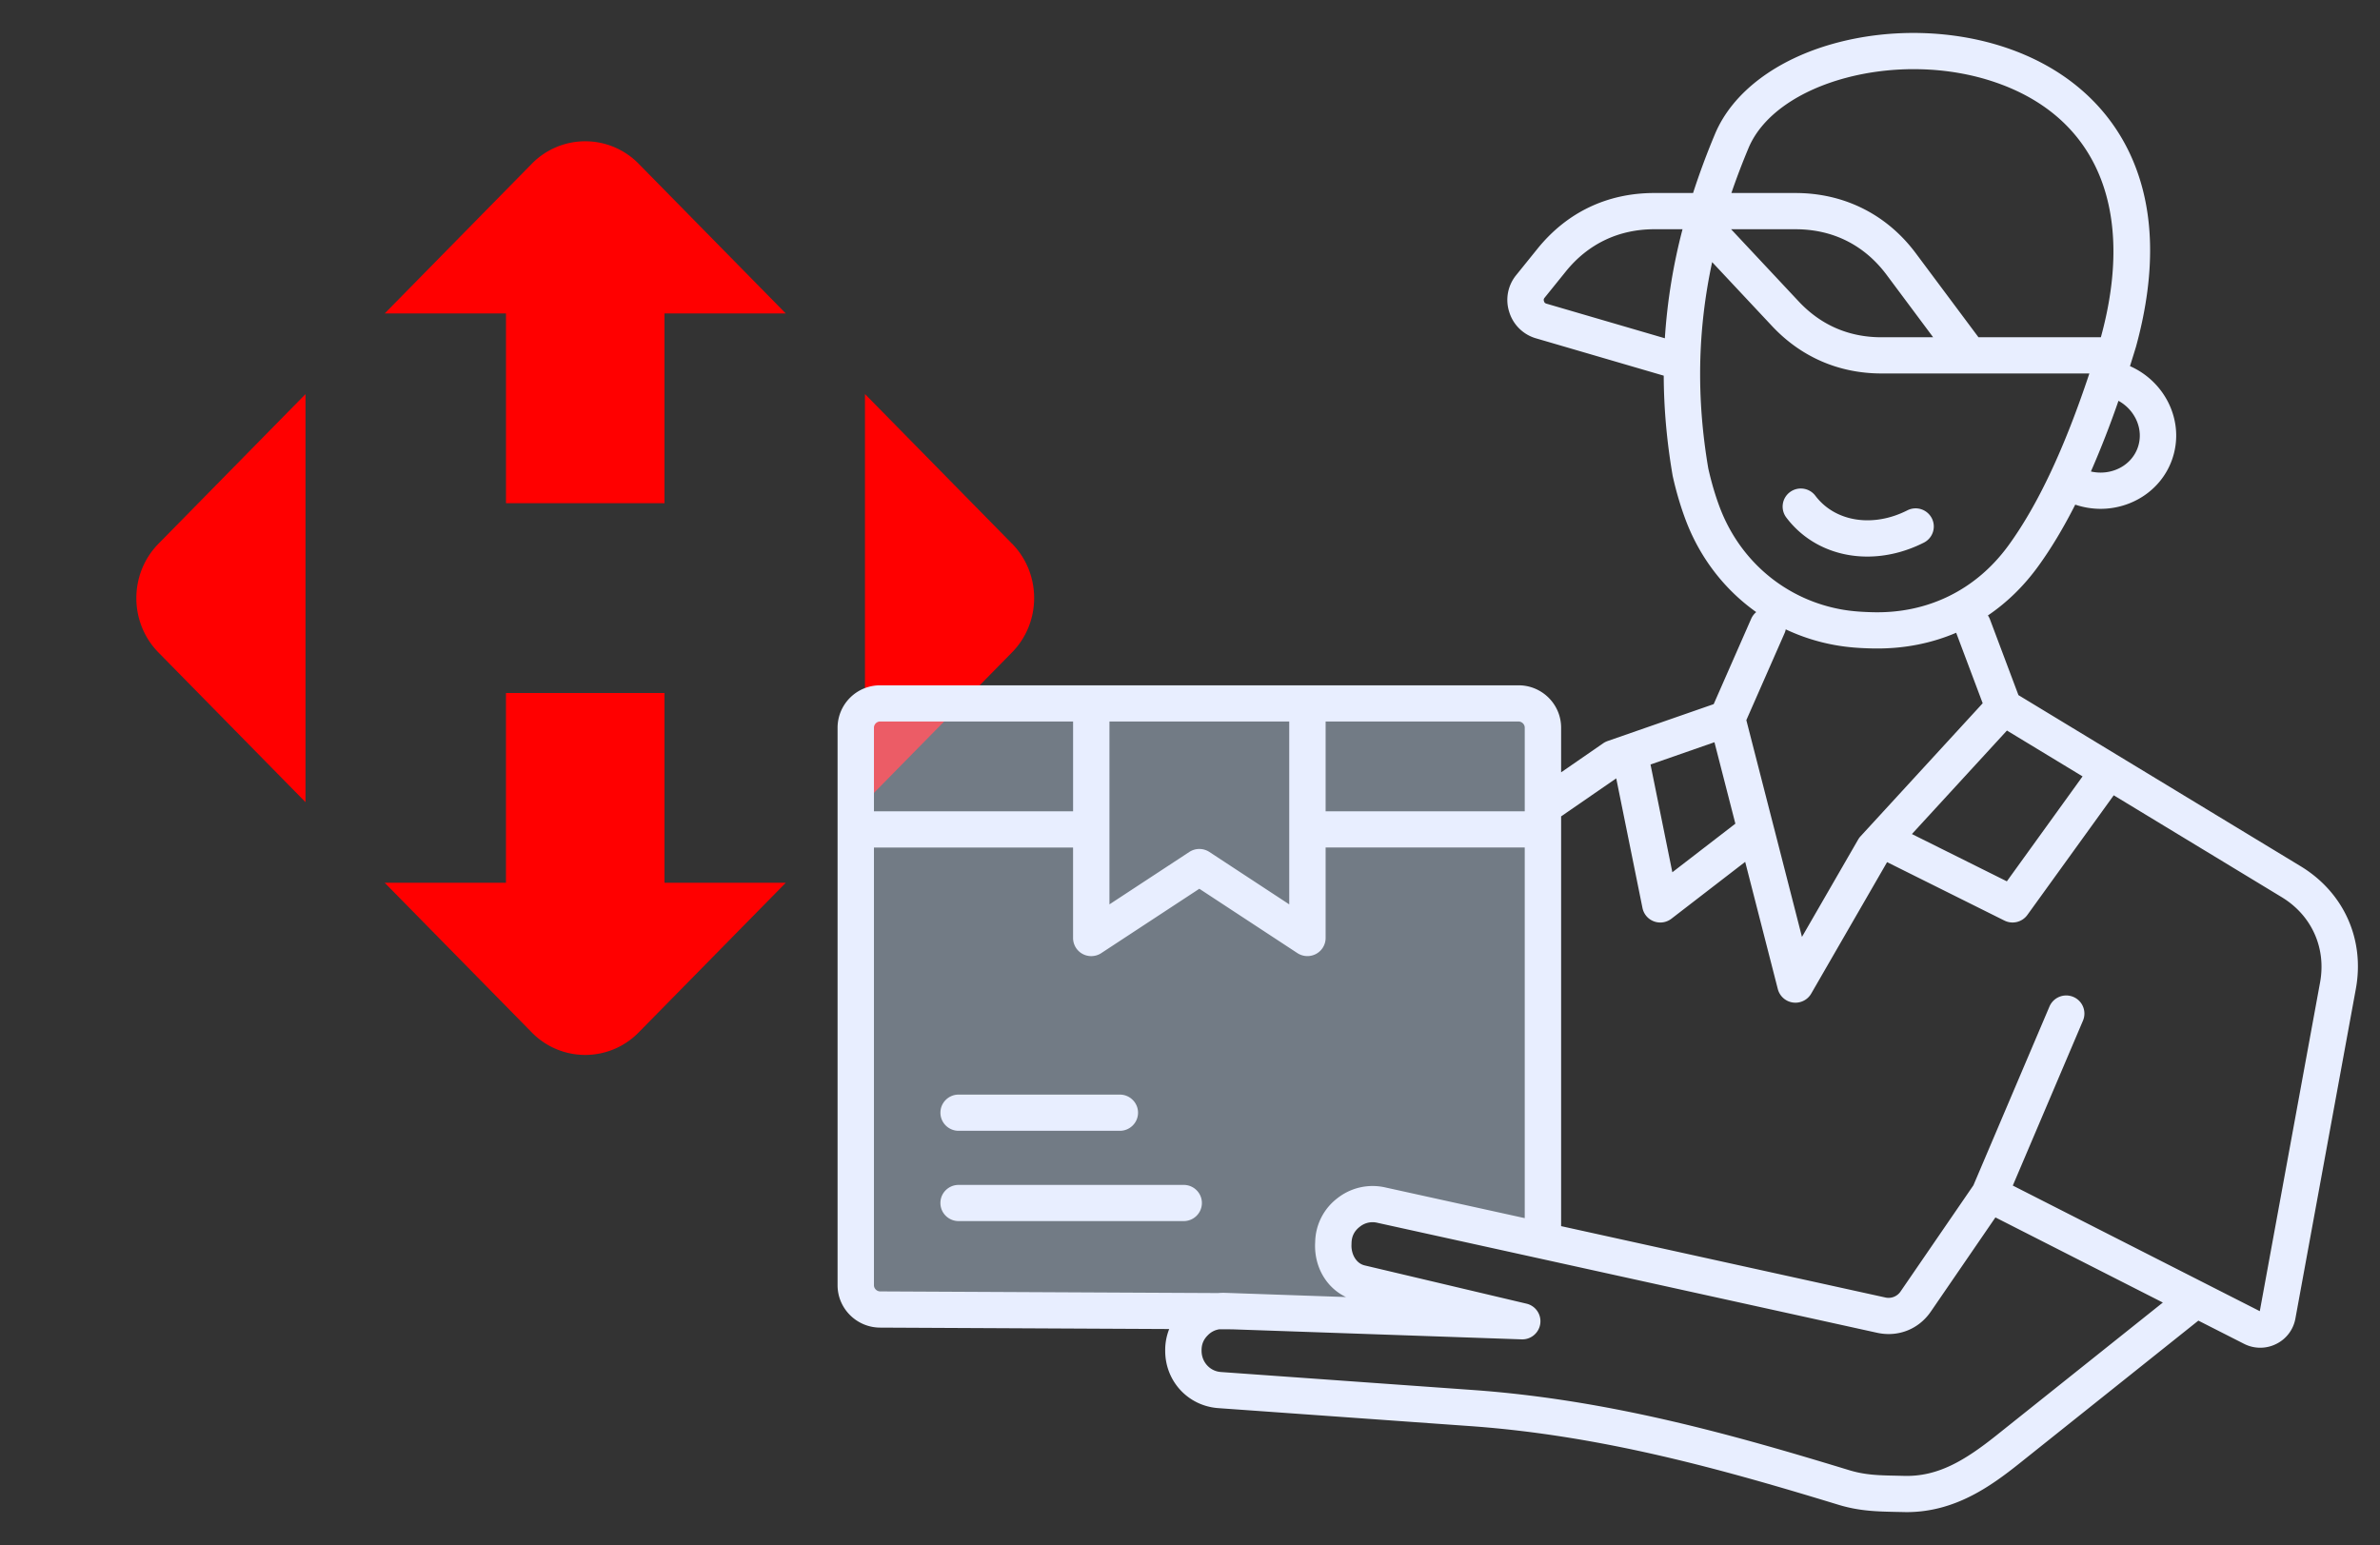
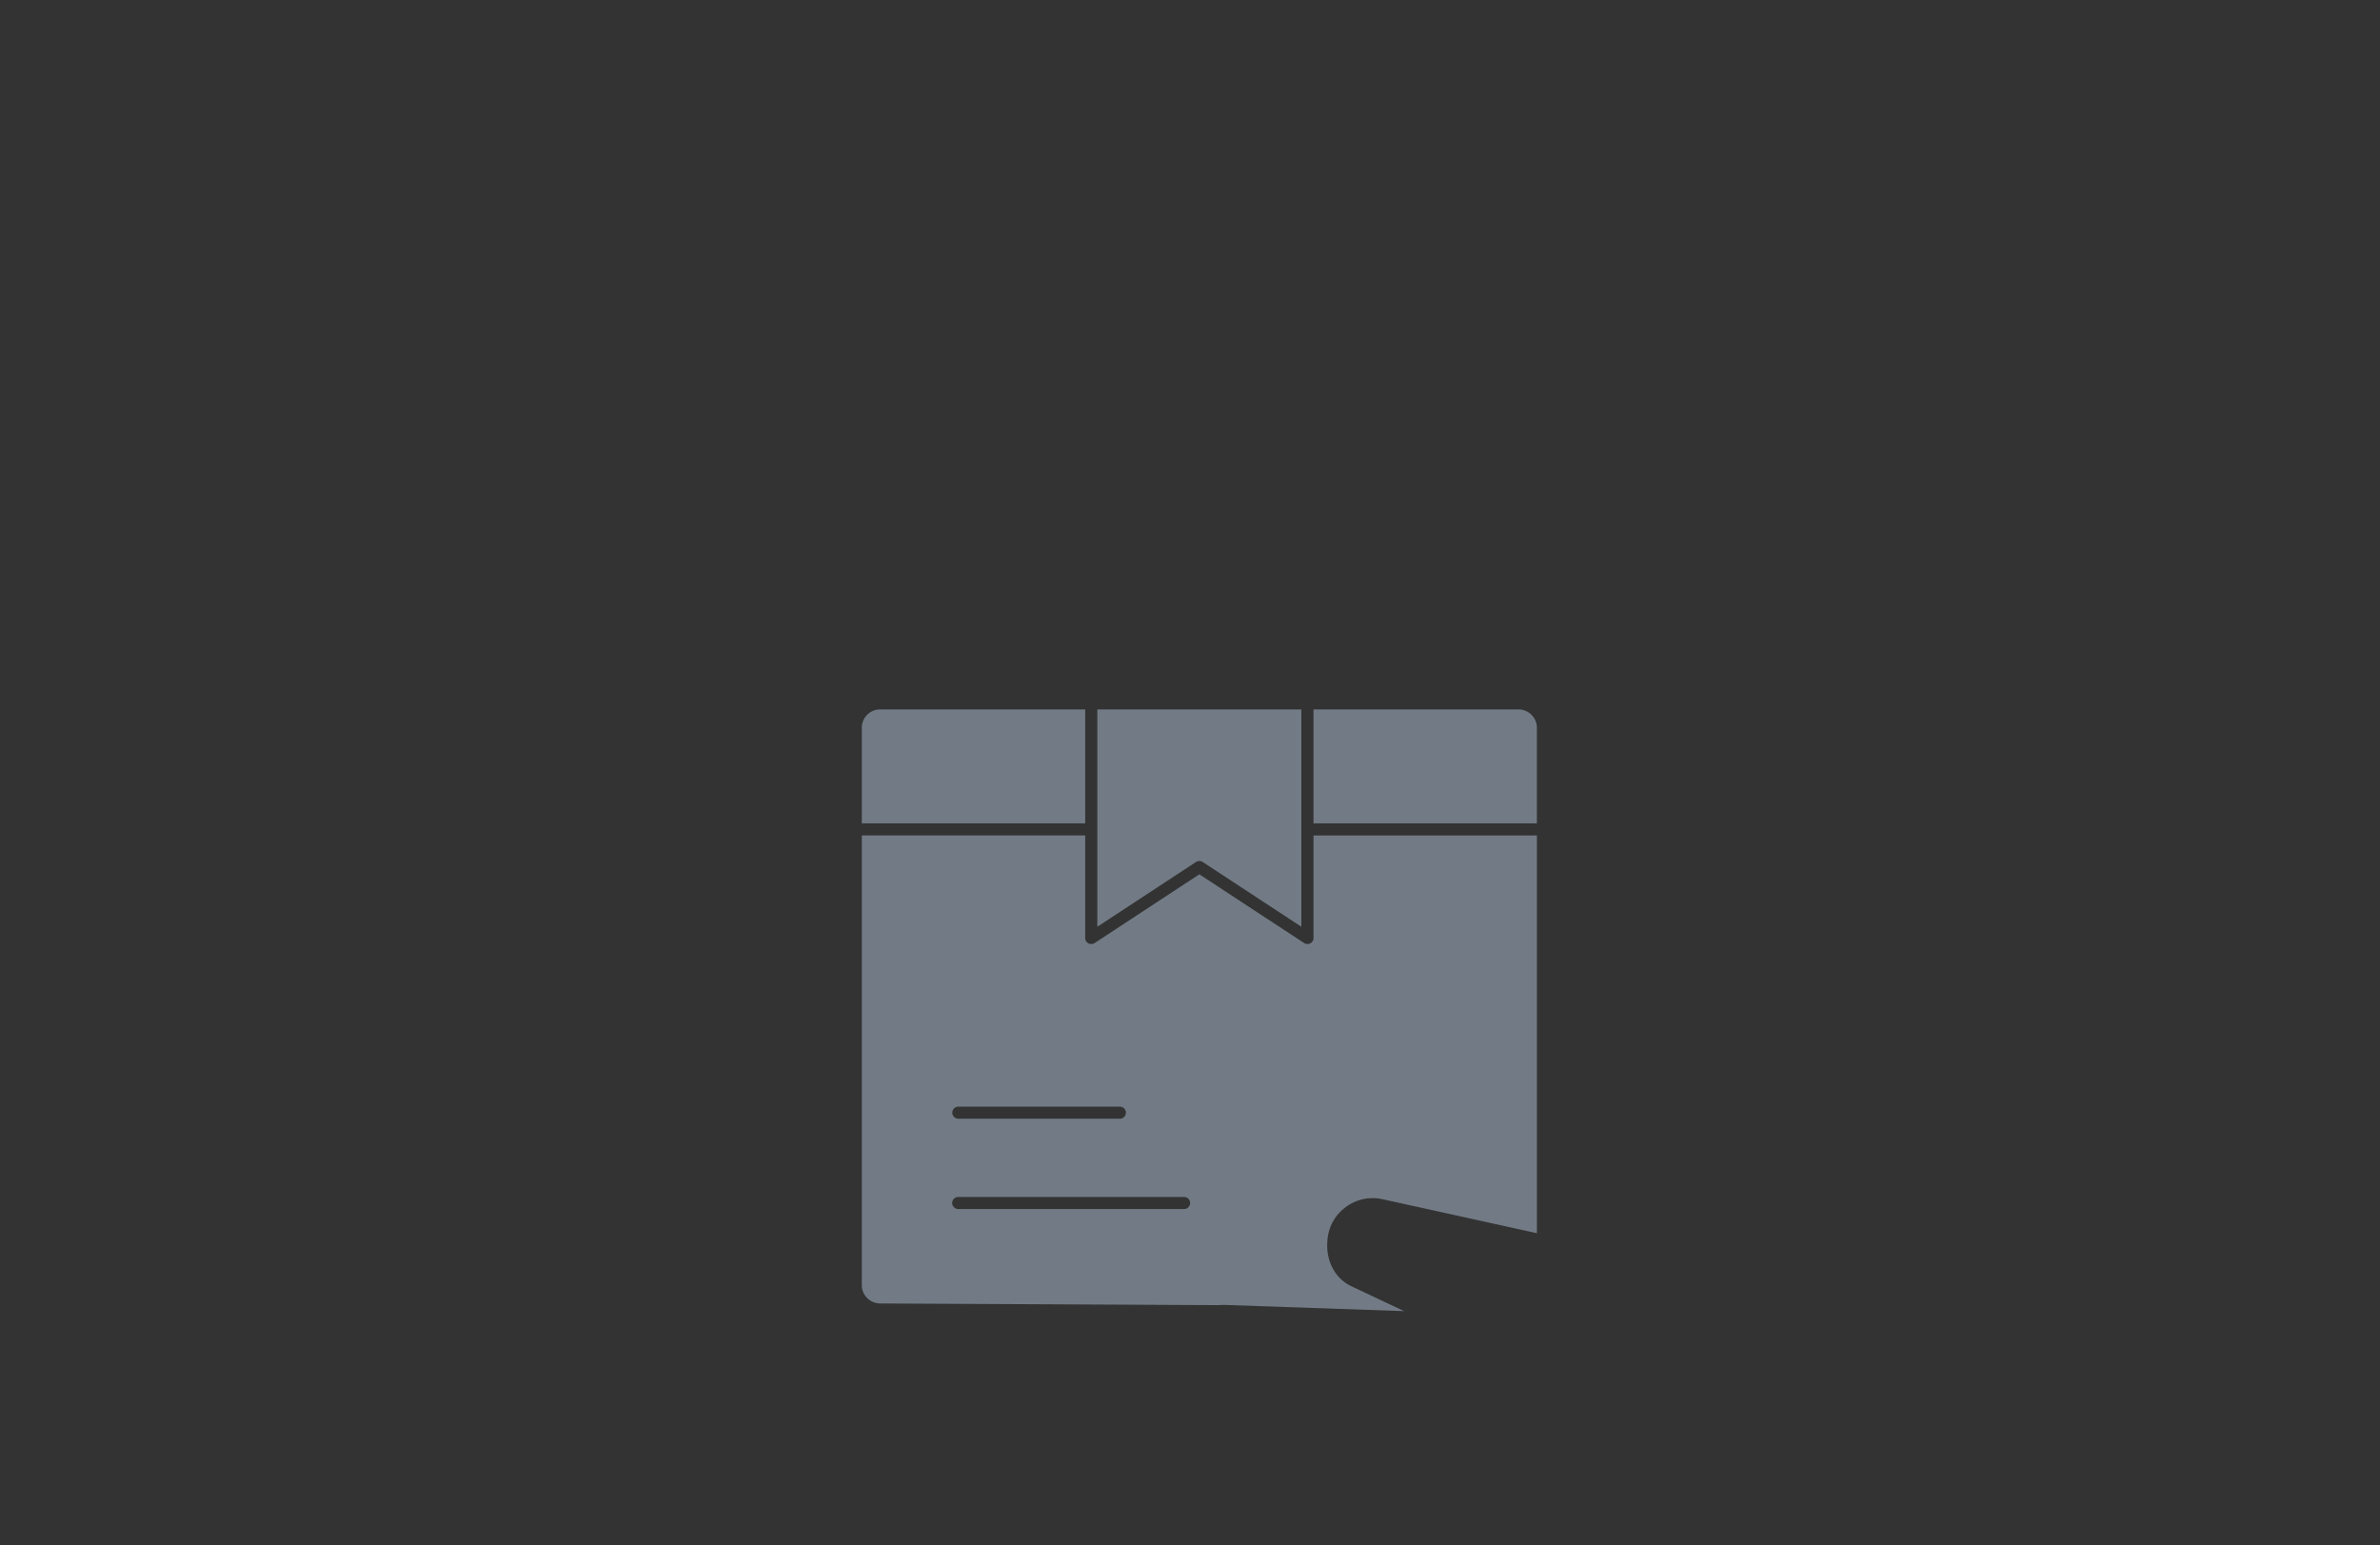
<svg xmlns="http://www.w3.org/2000/svg" width="191" height="124" viewBox="0 0 191 124" fill="none">
  <rect x="0" y="0" width="191" height="124" fill="#333333" stroke="none" />
  <g clip-path="url(#clip0_150_1053)">
    <g clip-path="url(#clip1_150_1053)">
      <mask id="a" style="mask-type:luminance" maskUnits="userSpaceOnUse" x="0" y="-3" width="505" height="103">
-         <path d="M504.754-2.686H.5v102.05h504.254V-2.687z" fill="#fff" />
-       </mask>
+         </mask>
      <g mask="url(#a)">
        <mask id="b" style="mask-type:luminance" maskUnits="userSpaceOnUse" x="0" y="0" width="505" height="96">
          <path d="M504.754.716H.5v94.672h504.254V.716z" fill="#fff" />
        </mask>
        <g mask="url(#b)">
-           <path d="M53.328 70.85V55.62H40.605v15.23h-9.73l11.8 12.008a5.995 5.995 0 008.58 0L63.058 70.85h-9.73zm-28.81-6.476V31.63l-11.8 12.008c-2.368 2.41-2.368 6.322 0 8.732l11.8 12.009v-.005zm16.088-39.22v15.233h12.721V25.154h9.73l-11.8-12.008a5.995 5.995 0 00-8.58 0l-11.8 12.008h9.729zm40.61 18.48l-11.8-12.009V64.37l11.8-12.009c2.368-2.41 2.368-6.322 0-8.732" fill="red" />
-         </g>
+           </g>
      </g>
    </g>
    <path fill-rule="evenodd" clip-rule="evenodd" d="M87.576 75.764a.48.48 0 01-.486-.485v-8.23H69.163v36.101c0 .802.666 1.458 1.472 1.463l27.151.133.042-.002c.15-.012.304-.02.455-.015l14.401.499-4.245-2.005c-1.292-.61-1.97-1.976-1.926-3.367l.007-.164c.046-1.107.53-2.083 1.413-2.763a3.612 3.612 0 013.031-.681l12.376 2.724v-31.92h-17.927v8.23a.486.486 0 01-.754.404l-8.408-5.517-8.405 5.517a.537.537 0 01-.27.078zm.487-1.386V56.936h16.374v17.442l-7.918-5.197a.492.492 0 00-.538 0l-7.918 5.197zm-.973-17.442H70.632c-.807 0-1.47.661-1.47 1.463v7.68H87.09v-9.143zm36.247 9.145v-7.68c0-.804-.664-1.463-1.469-1.463h-16.457v9.145h17.926v-.002zM94.994 96.066a.484.484 0 110 .966H76.93a.484.484 0 110-.966h18.063zm-5.124-7.248c.268 0 .487.218.487.484a.487.487 0 01-.487.484H76.93a.485.485 0 110-.969h12.94z" fill="#D1E7FF" fill-opacity=".4" />
-     <path fill-rule="evenodd" clip-rule="evenodd" d="M76.93 95.097h18.064c.805 0 1.46.65 1.46 1.451 0 .804-.655 1.453-1.46 1.453H76.93c-.806 0-1.46-.649-1.46-1.453 0-.8.654-1.45 1.46-1.45zm0-7.248h12.94c.805 0 1.46.651 1.46 1.453 0 .801-.654 1.453-1.46 1.453H76.93c-.805 0-1.459-.651-1.459-1.453s.654-1.453 1.46-1.453zm-6.794 15.301c0 .267.231.494.504.494l27.11.133a5.07 5.07 0 01.567-.017l9.704.337c-1.555-.734-2.542-2.383-2.482-4.277l.008-.17a4.528 4.528 0 011.788-3.49 4.569 4.569 0 013.839-.86l11.19 2.464V68.018h-15.98v7.261c0 .535-.295 1.027-.769 1.281a1.47 1.47 0 01-1.494-.065l-7.872-5.166-7.87 5.166a1.46 1.46 0 01-.803.24 1.456 1.456 0 01-1.46-1.453V68.02h-15.98v35.129zm27.723 3.534a1.603 1.603 0 00-.91.46c-.36.349-.525.741-.52 1.24v.048c.01.896.676 1.618 1.55 1.681l20.216 1.443c10.974.783 20.938 3.609 30.204 6.435 1.287.393 2.399.417 3.807.444l.596.014c2.696.075 4.849-1.204 7.447-3.277l13.324-10.634-13.436-6.832-5.186 7.561c-.974 1.417-2.623 2.068-4.309 1.698l-40.098-8.826a1.627 1.627 0 00-1.419.318c-.428.329-.644.75-.661 1.288l-.005.17c-.025.687.335 1.472 1.063 1.644l12.978 3.068a1.45 1.45 0 011.11 1.609 1.457 1.457 0 01-1.496 1.257l-23.218-.805-1.037-.004zm63.672-11.533l5.632-13.238a1.45 1.45 0 00-.774-1.904 1.462 1.462 0 00-1.914.77l-6.104 14.35-5.831 8.498a1.166 1.166 0 01-1.268.499l-25.989-5.72V65.52l4.423-3.051 2.107 10.404a1.454 1.454 0 001.43 1.165c.319 0 .633-.104.893-.305l5.919-4.563 2.618 10.208a1.46 1.46 0 001.415 1.095c.519 0 1.003-.274 1.265-.729l6.09-10.552 9.417 4.691a1.466 1.466 0 001.839-.45l6.933-9.605 13.477 8.173c2.406 1.458 3.586 4.079 3.083 6.837l-4.839 26.392-19.822-10.08zm5.6-32.84l-6.069-3.68-7.627 8.307 7.619 3.795 6.077-8.423zm-10.144-11.527c-1.942.829-4.065 1.262-6.318 1.262-.153 0-.309-.002-.467-.005-.844-.021-1.859-.07-2.978-.276a15.818 15.818 0 01-3.914-1.254 1.37 1.37 0 01-.095.307l-3.068 6.978 2.18 8.493c.003.005.003.01.005.015l2.279 8.89 4.513-7.82c.054-.092.117-.179.19-.256l9.801-10.676-2.128-5.658zm-6.707-1.649c-.733-.02-1.608-.06-2.528-.228-4.479-.818-8.123-3.89-9.748-8.215-.36-.959-.664-2-.91-3.092-.961-5.653-.871-11.068.309-16.564l4.803 5.128c2.333 2.492 5.376 3.81 8.799 3.81h16.671c-2.004 6.03-4.14 10.566-6.495 13.804-2.601 3.57-6.474 5.473-10.901 5.357zM167.8 37.84a76.435 76.435 0 002.212-5.672 3.353 3.353 0 011.389 1.441c.374.754.425 1.587.146 2.347-.538 1.465-2.161 2.248-3.747 1.884zm-23.709-19.442h-5.167l5.415 5.783c1.793 1.916 4.036 2.887 6.666 2.887h4.135l-3.734-5.009c-1.788-2.395-4.318-3.661-7.315-3.661zm24.51 8.663c2.795-10.201-.297-17.658-8.486-20.46-7.755-2.657-17.559-.044-19.79 5.274a58.298 58.298 0 00-1.377 3.616h5.143c3.902 0 7.332 1.717 9.658 4.837l5.028 6.74h9.821l.003-.007zm-33.574-8.663a46.151 46.151 0 00-1.419 8.75l-9.5-2.776c-.114-.034-.167-.084-.201-.198-.037-.114-.022-.187.051-.279l1.705-2.112c1.79-2.216 4.245-3.385 7.101-3.385h2.263zm4.24 47.708l-1.679-6.537-5.13 1.788 1.751 8.648 5.058-3.899zm-16.903-7.704v6.711h-15.98v-7.207h15.484c.268 0 .496.227.496.496zm-18.9 14.18l-6.41-4.207a1.468 1.468 0 00-1.608 0l-6.41 4.207V57.907h14.428v14.674zM70.632 57.905h15.485v7.207H70.136v-6.71c0-.27.226-.497.496-.497zm-3.415.496v44.749c0 1.865 1.528 3.391 3.408 3.4l23.206.114a4.547 4.547 0 00-.321 1.749v.048c.024 2.422 1.856 4.379 4.262 4.551l20.216 1.443c10.667.761 20.449 3.536 29.555 6.314 1.676.511 3.099.54 4.603.572.189.005.384.007.581.012.093.002.187.005.28.005 3.834 0 6.687-2.018 9.069-3.919l14.348-11.45 3.661 1.86a2.853 2.853 0 002.577.017 2.826 2.826 0 001.549-2.047l4.851-26.459c.728-3.97-.97-7.74-4.432-9.84l-22.646-13.732-2.29-6.091a1.434 1.434 0 00-.16-.303c1.513-1.024 2.863-2.334 4.011-3.911 1.042-1.431 2.039-3.09 2.998-4.982a6.39 6.39 0 002.028.337c2.506 0 4.834-1.483 5.717-3.883.555-1.513.46-3.158-.267-4.63a6.261 6.261 0 00-3.085-2.94c.041-.129.08-.26.122-.39.009-.03.019-.058.026-.087.107-.34.212-.679.317-1.025l.012-.036c1.732-6.307 1.486-11.693-.73-16.014-1.91-3.72-5.235-6.48-9.617-7.98-4.291-1.467-9.327-1.605-13.82-.378-4.71 1.289-8.215 3.943-9.614 7.28a60.333 60.333 0 00-1.759 4.735h-3.109c-3.771 0-7.011 1.545-9.376 4.471l-1.705 2.112a3.144 3.144 0 00-.562 2.97 3.16 3.16 0 002.165 2.116l10.232 2.991c.01 2.625.244 5.272.706 7.973.002.024.007.046.012.07.275 1.238.623 2.42 1.034 3.517 1.151 3.066 3.136 5.616 5.671 7.415a1.47 1.47 0 00-.402.53l-3.012 6.857-8.509 2.96a1.541 1.541 0 00-.351.176l-3.384 2.337v-3.584c0-1.874-1.532-3.4-3.415-3.4H70.632a3.41 3.41 0 00-3.415 3.4zm82.639-13.732c1.494 0 3.049-.366 4.54-1.121a1.449 1.449 0 00.635-1.955 1.46 1.46 0 00-1.963-.634c-2.766 1.404-5.8.923-7.381-1.172a1.464 1.464 0 00-2.044-.289 1.449 1.449 0 00-.289 2.035c1.547 2.051 3.931 3.136 6.502 3.136z" fill="#E8EEFF" />
  </g>
  <defs>
    <clipPath id="clip0_150_1053">
      <path fill="#fff" transform="translate(.5)" d="M0 0h190v124H0z" />
    </clipPath>
    <clipPath id="clip1_150_1053">
      <path fill="#fff" transform="translate(.5)" d="M0 0h92.889v96.678H0z" />
    </clipPath>
  </defs>
</svg>